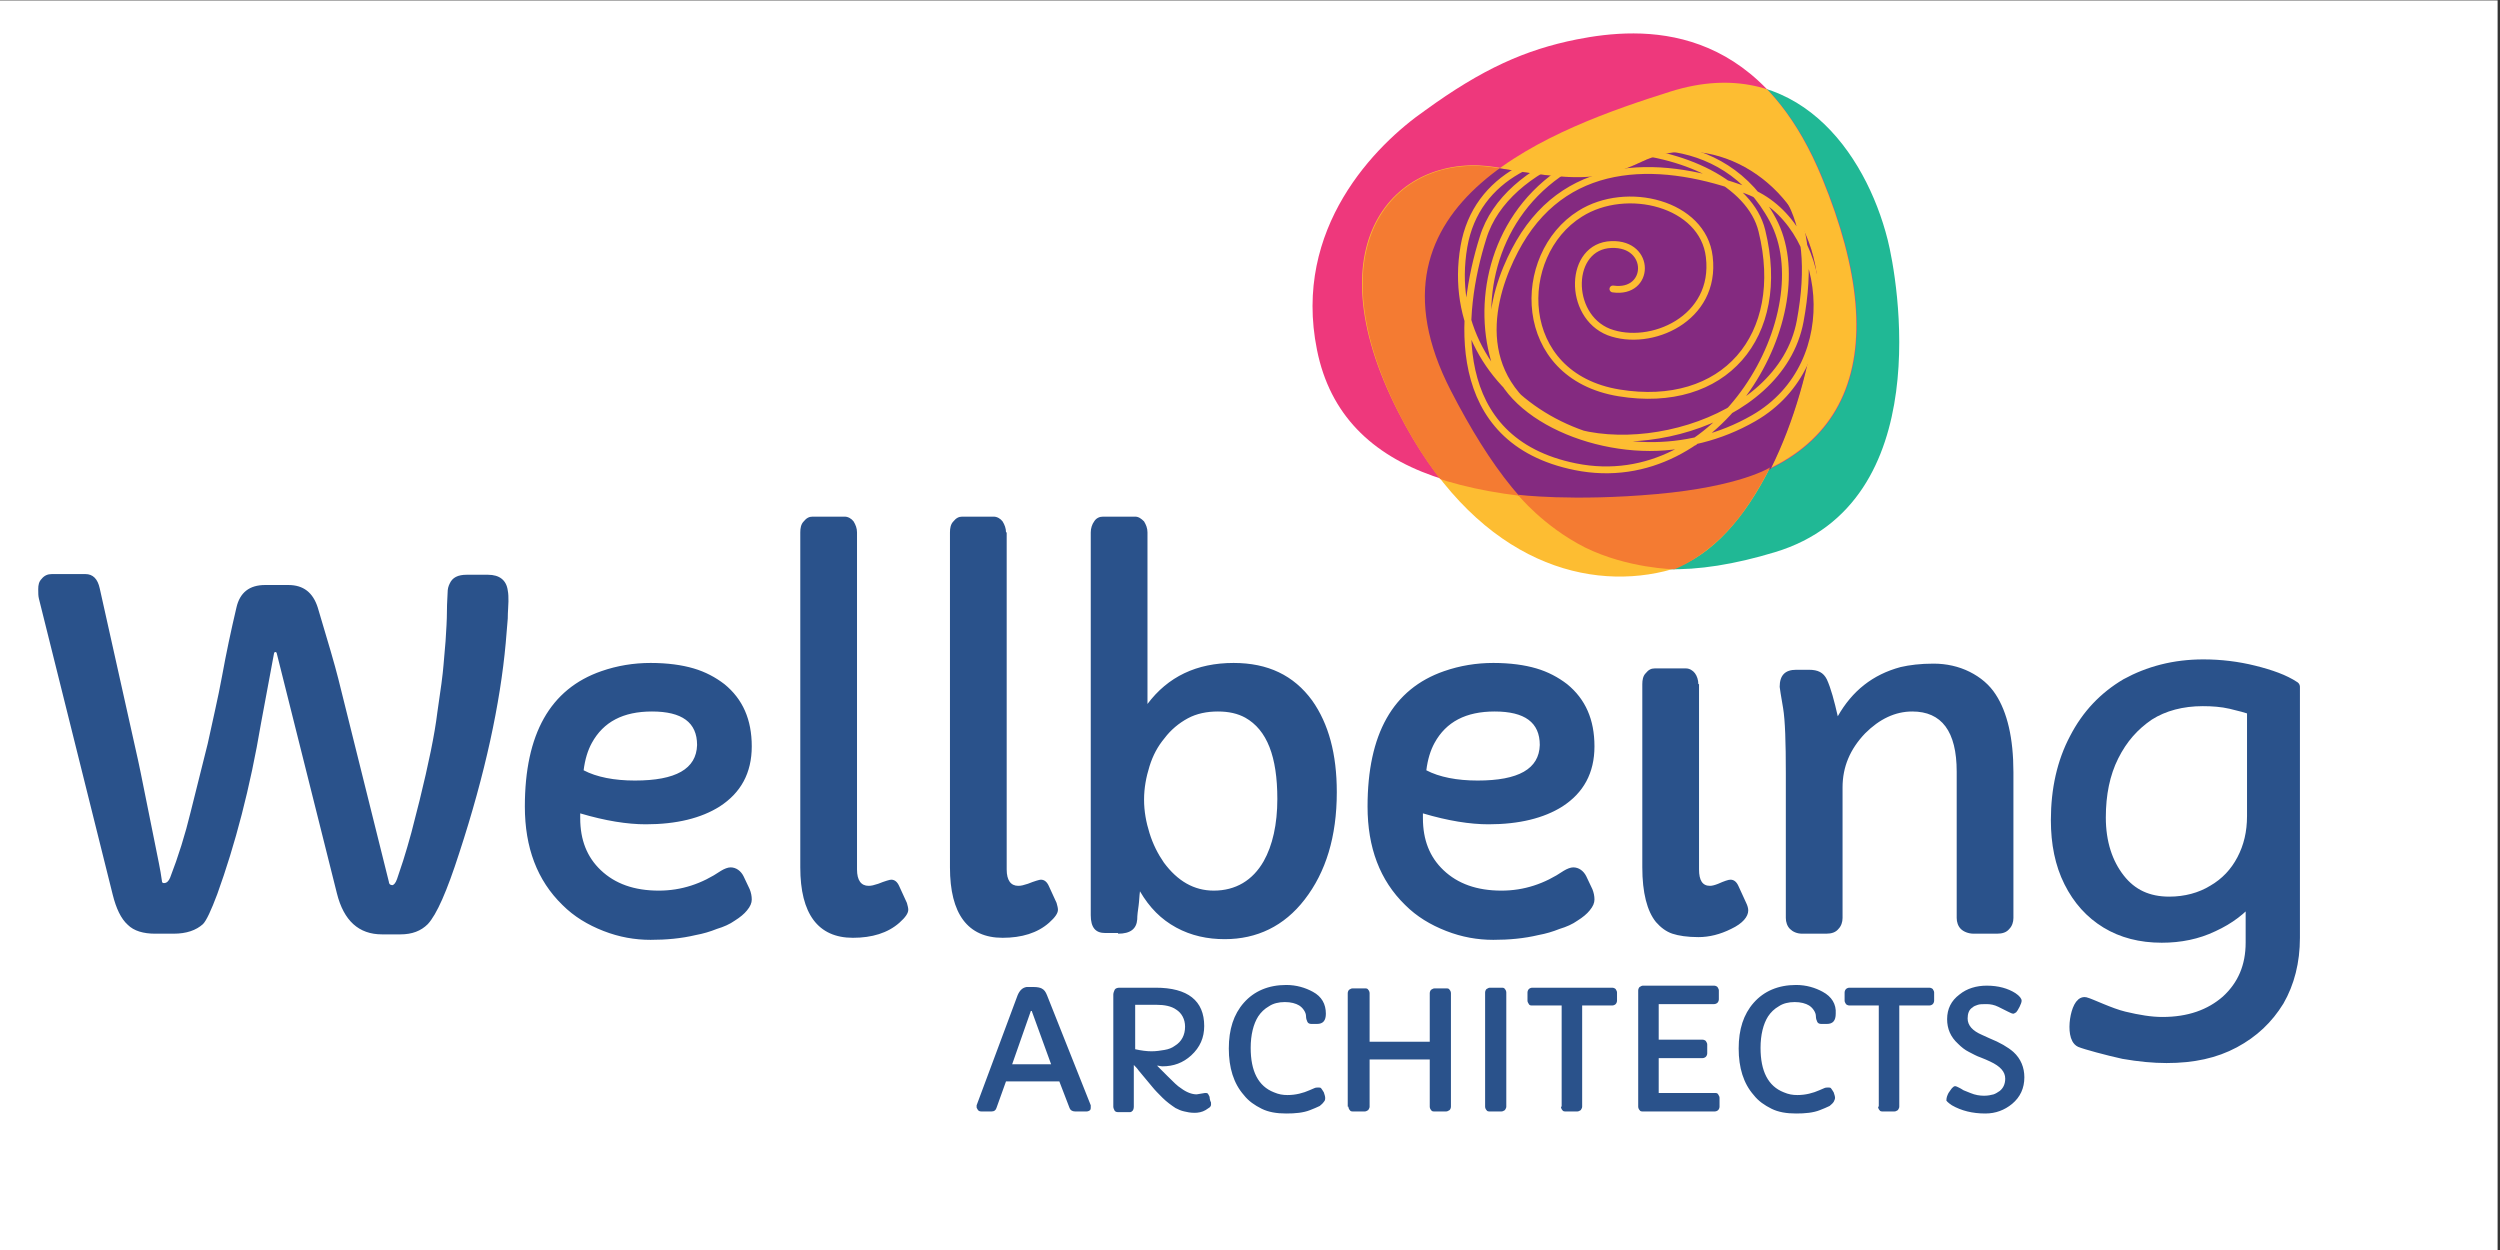
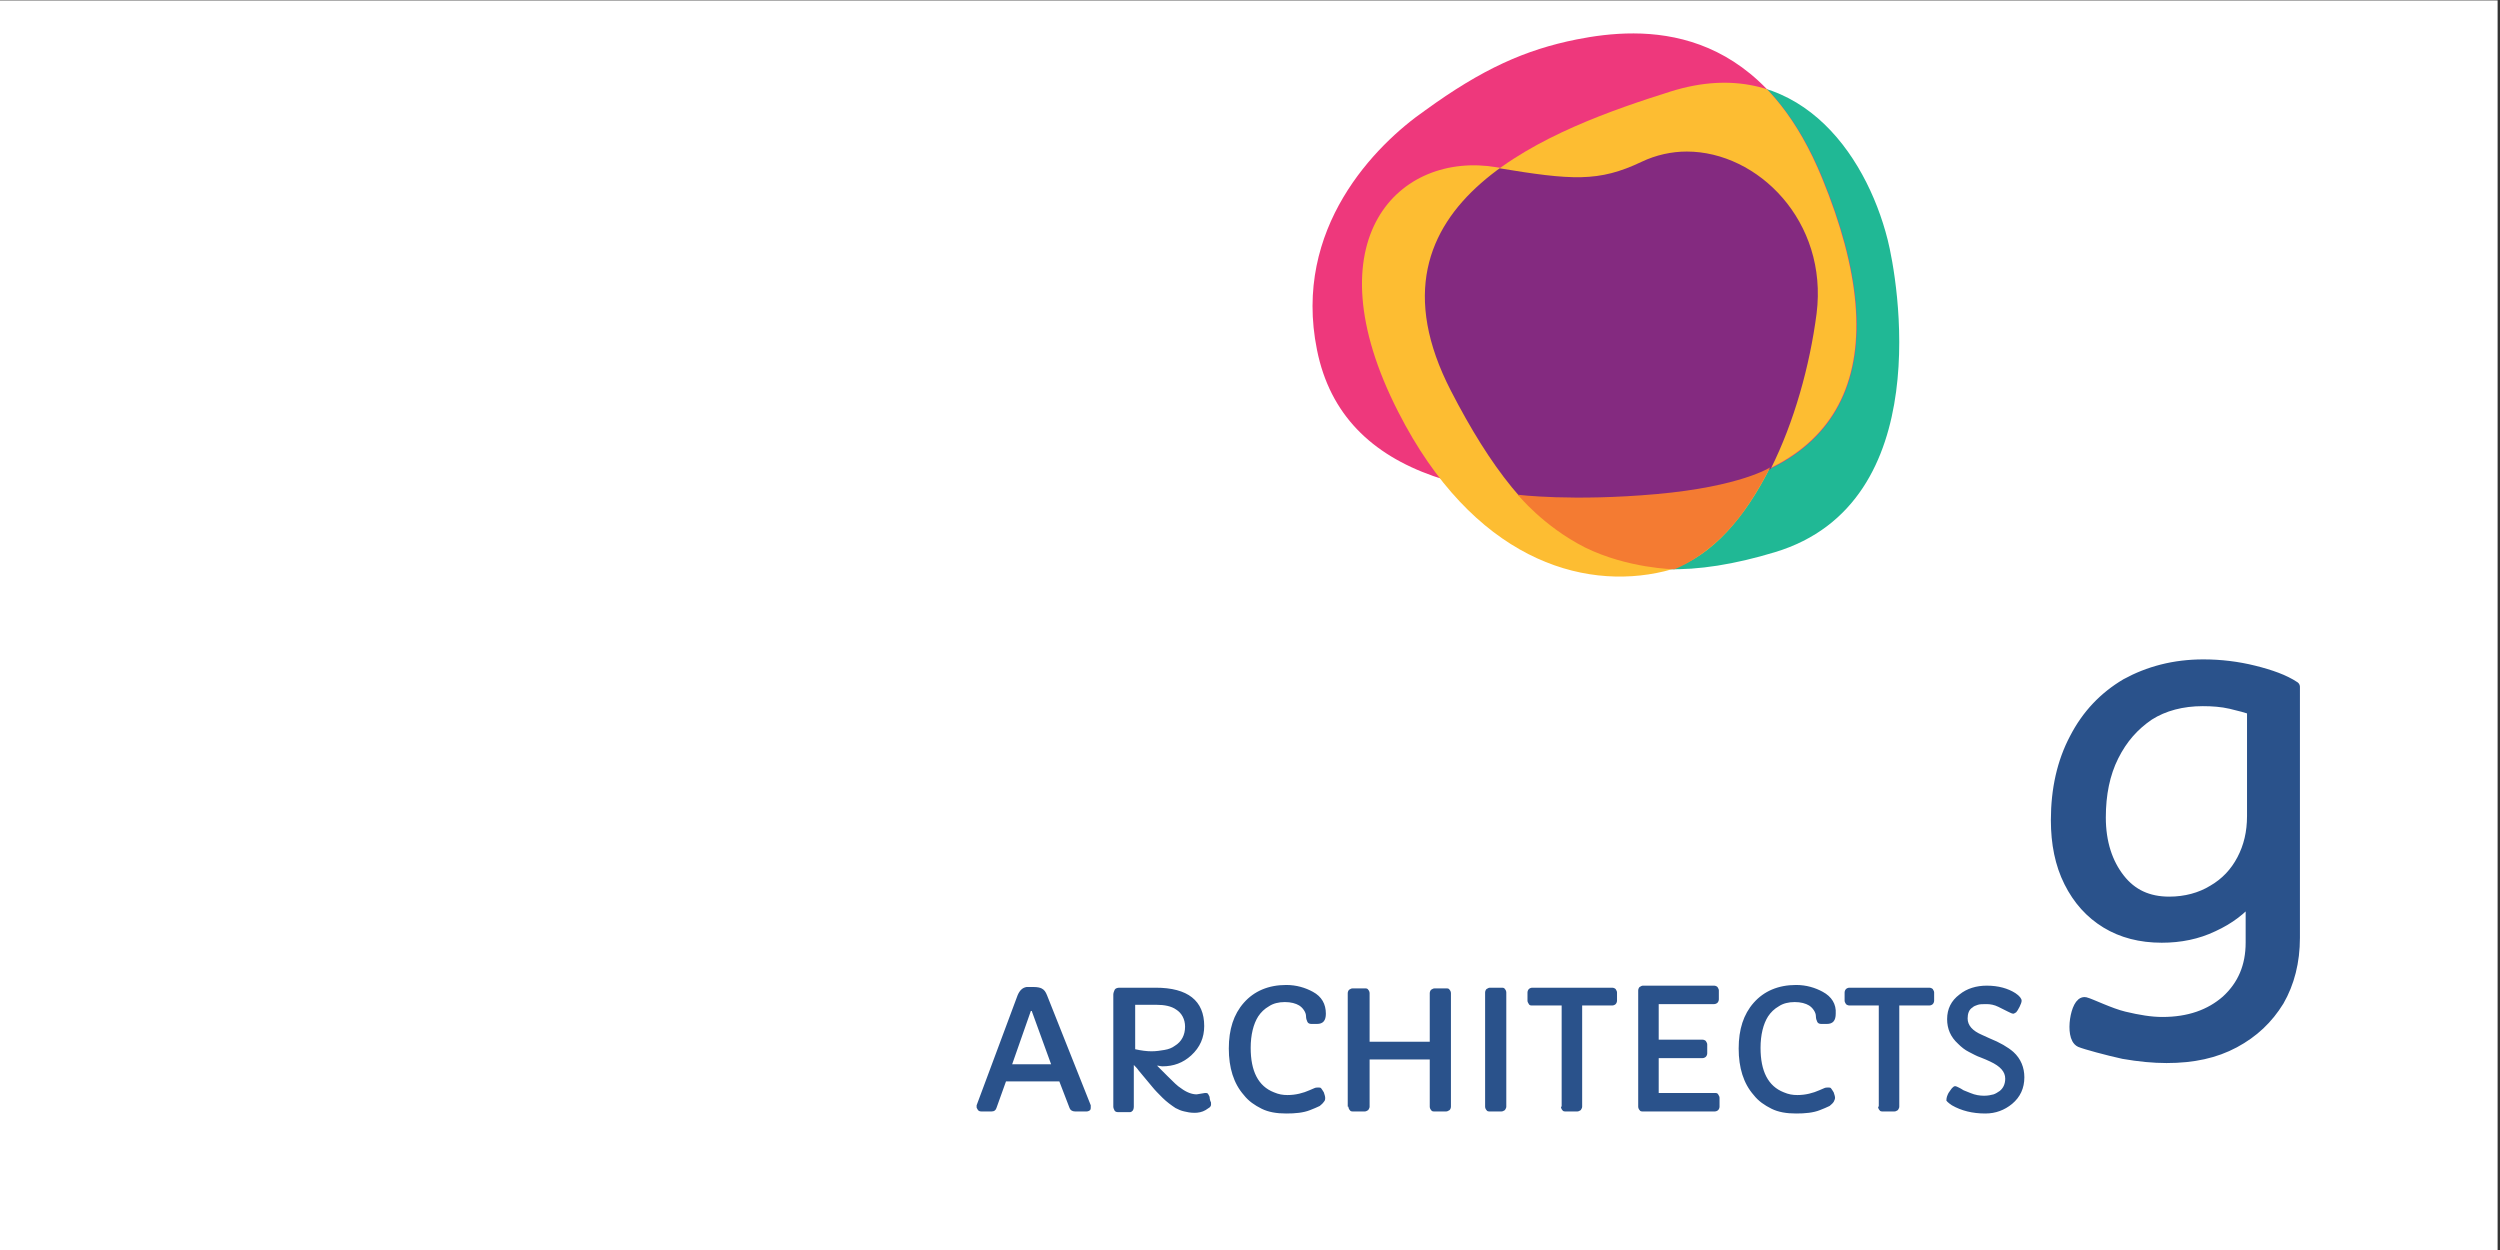
<svg xmlns="http://www.w3.org/2000/svg" width="100%" height="100%" viewBox="0 0 300 150" version="1.1" xml:space="preserve" style="fill-rule:evenodd;clip-rule:evenodd;stroke-linecap:round;stroke-linejoin:round;">
  <rect x="0" y="0" width="300" height="150" fill="#333333" stroke="none" />
  <g transform="matrix(1,0,0,1,-212.862,0)">
    <g id="Artboard3" transform="matrix(0.476,0,0,0.886,189.765,226.573)">
      <rect x="48.482" y="-255.677" width="629.723" height="169.268" style="fill:none;" />
      <clipPath id="_clip1">
        <rect x="48.482" y="-255.677" width="629.723" height="169.268" />
      </clipPath>
      <g clip-path="url(#_clip1)">
        <g transform="matrix(1.717,0,0,0.92,-256.117,-236.436)">
          <rect x="177.396" y="-20.912" width="366.745" height="183.966" style="fill:white;" />
        </g>
        <g transform="matrix(1.723,0,0,0.926,-175.65,-320.763)">
          <path d="M415.7,231.9C417.1,232.7 418.7,233.1 420.6,233.1C422.1,233.1 423.4,232.6 424.5,231.7C425.7,230.7 426.3,229.4 426.3,227.8C426.3,226.4 425.8,225.1 424.7,224.1C423.9,223.4 422.7,222.7 421.2,222.1L420.1,221.6C418.7,221 418,220.2 418,219.2C418,218.5 418.2,217.9 418.7,217.6C418.9,217.4 419.2,217.3 419.5,217.2C419.8,217.1 420.2,217.1 420.8,217.1C421.3,217.1 421.9,217.2 422.5,217.5C423.1,217.8 423.5,218 423.9,218.2C424.3,218.4 424.5,218.5 424.7,218.5C424.8,218.5 424.9,218.4 425.1,218.3C425.2,218.2 425.4,217.9 425.6,217.5C425.8,217.1 425.9,216.8 425.9,216.6C425.9,216.3 425.6,215.9 425,215.5C423.9,214.8 422.5,214.4 420.8,214.4C419.3,214.4 417.9,214.8 416.8,215.7C415.6,216.6 415,217.8 415,219.3C415,220.7 415.5,221.9 416.6,222.9C417.1,223.4 417.6,223.8 418.2,224.1C418.8,224.4 419.3,224.7 419.9,224.9C420.4,225.1 420.9,225.3 421.3,225.5C422.8,226.2 423.5,227 423.5,228C423.5,228.8 423.2,229.4 422.7,229.8C422.4,230 422.1,230.2 421.8,230.3C421.4,230.4 421,230.5 420.4,230.5C419.8,230.5 419.1,230.4 418.4,230.1C418.1,230 417.7,229.8 417.4,229.7C417.1,229.5 416.9,229.4 416.7,229.3C416.5,229.2 416.3,229.1 416.2,229.1C416,229.1 415.9,229.2 415.7,229.4C415.6,229.5 415.5,229.7 415.2,230.1C415,230.5 414.9,230.8 414.9,231.1C414.8,231.2 415.1,231.5 415.7,231.9M404.9,232.1C404.9,232.3 405,232.5 405.1,232.6C405.2,232.8 405.4,232.8 405.6,232.8L407.3,232.8C407.5,232.8 407.6,232.7 407.8,232.6C407.9,232.4 408,232.3 408,232.1L408,217.3L412.4,217.3C412.6,217.3 412.8,217.2 412.9,217.1C413,217 413.1,216.8 413.1,216.6L413.1,215.4C413.1,215.2 413,215.1 412.9,214.9C412.8,214.8 412.6,214.7 412.4,214.7L400.7,214.7C400.5,214.7 400.3,214.8 400.2,214.9C400.1,215 400,215.2 400,215.4L400,216.6C400,216.8 400.1,216.9 400.2,217.1C400.3,217.2 400.5,217.3 400.7,217.3L405,217.3L405,232.1L404.9,232.1ZM396.8,215.3C395.7,214.7 394.4,214.3 392.9,214.3C390.3,214.3 388.2,215.2 386.7,216.9C385.2,218.6 384.5,220.8 384.5,223.6C384.5,226.4 385.2,228.7 386.7,230.4C387.4,231.3 388.3,231.9 389.3,232.4C390.3,232.9 391.5,233.1 392.9,233.1C394.2,233.1 395.4,233 396.4,232.6C396.9,232.4 397.4,232.2 397.8,232C398,231.8 398.2,231.7 398.4,231.4C398.5,231.2 398.6,231 398.6,230.8C398.6,230.6 398.5,230.3 398.4,230C398.2,229.7 398.1,229.5 398,229.4C397.9,229.3 397.8,229.3 397.6,229.3C397.4,229.3 397.2,229.3 397,229.4L396.3,229.7C395.4,230.1 394.3,230.4 393.1,230.4C392.4,230.4 391.8,230.3 391.1,230C388.8,229.1 387.7,226.9 387.7,223.5C387.7,221.6 388.1,220 388.8,218.9C389.2,218.3 389.7,217.8 390.4,217.4C391,217 391.8,216.8 392.7,216.8C393.6,216.8 394.3,217 394.8,217.3C395.1,217.5 395.3,217.7 395.5,218C395.7,218.3 395.8,218.6 395.8,218.9C395.8,219.2 395.9,219.5 396,219.7C396.1,219.9 396.3,220 396.6,220L397.4,220C398.3,220 398.7,219.5 398.7,218.5C398.8,217.1 398.1,216 396.8,215.3M369.8,232.1C369.8,232.3 369.9,232.5 370,232.6C370.1,232.8 370.3,232.8 370.5,232.8L381,232.8C381.2,232.8 381.4,232.7 381.5,232.6C381.6,232.5 381.7,232.3 381.7,232.1L381.7,230.8C381.7,230.6 381.6,230.5 381.5,230.3C381.4,230.1 381.2,230.1 381,230.1L372.8,230.1L372.8,225L379.2,225C379.4,225 379.6,224.9 379.7,224.8C379.8,224.7 379.9,224.5 379.9,224.3L379.9,223C379.9,222.8 379.8,222.7 379.7,222.5C379.6,222.4 379.4,222.3 379.2,222.3L372.8,222.3L372.8,217.1L380.9,217.1C381.1,217.1 381.3,217 381.4,216.9C381.5,216.8 381.6,216.6 381.6,216.4L381.6,215.1C381.6,214.9 381.5,214.8 381.4,214.6C381.3,214.5 381.1,214.4 380.9,214.4L370.5,214.4C370.3,214.4 370.2,214.5 370,214.6C369.9,214.7 369.8,214.9 369.8,215.1L369.8,232.1ZM358.5,232.1C358.5,232.3 358.6,232.5 358.7,232.6C358.8,232.8 359,232.8 359.2,232.8L360.9,232.8C361.1,232.8 361.2,232.7 361.4,232.6C361.5,232.4 361.6,232.3 361.6,232.1L361.6,217.3L366,217.3C366.2,217.3 366.4,217.2 366.5,217.1C366.6,217 366.7,216.8 366.7,216.6L366.7,215.4C366.7,215.2 366.6,215.1 366.5,214.9C366.4,214.8 366.2,214.7 366,214.7L354.3,214.7C354.1,214.7 353.9,214.8 353.8,214.9C353.7,215 353.6,215.2 353.6,215.4L353.6,216.6C353.6,216.8 353.7,216.9 353.8,217.1C353.9,217.3 354.1,217.3 354.3,217.3L358.6,217.3L358.6,232.1L358.5,232.1ZM347.4,232.1C347.4,232.3 347.5,232.5 347.6,232.6C347.7,232.8 347.9,232.8 348.1,232.8L349.8,232.8C350,232.8 350.1,232.7 350.3,232.6C350.4,232.4 350.5,232.3 350.5,232.1L350.5,215.4C350.5,215.2 350.4,215 350.3,214.9C350.2,214.7 350,214.7 349.8,214.7L348.1,214.7C347.9,214.7 347.8,214.8 347.6,214.9C347.5,215 347.4,215.2 347.4,215.4L347.4,232.1ZM327.4,232.1C327.4,232.3 327.5,232.5 327.6,232.6C327.7,232.8 327.9,232.8 328.1,232.8L329.8,232.8C330,232.8 330.1,232.7 330.3,232.6C330.4,232.4 330.5,232.3 330.5,232.1L330.5,225.2L339.3,225.2L339.3,232.1C339.3,232.3 339.4,232.5 339.5,232.6C339.6,232.8 339.8,232.8 340,232.8L341.7,232.8C341.9,232.8 342,232.7 342.2,232.6C342.3,232.5 342.4,232.3 342.4,232.1L342.4,215.5C342.4,215.3 342.3,215.1 342.2,215C342.1,214.8 341.9,214.8 341.7,214.8L340,214.8C339.8,214.8 339.7,214.9 339.5,215C339.4,215.1 339.3,215.3 339.3,215.5L339.3,222.6L330.5,222.6L330.5,215.5C330.5,215.3 330.4,215.1 330.3,215C330.2,214.8 330,214.8 329.8,214.8L328,214.8C327.8,214.8 327.7,214.9 327.5,215C327.4,215.1 327.3,215.3 327.3,215.5L327.3,232.1L327.4,232.1ZM322.2,215.3C321.1,214.7 319.8,214.3 318.3,214.3C315.7,214.3 313.6,215.2 312.1,216.9C310.6,218.6 309.9,220.8 309.9,223.6C309.9,226.4 310.6,228.7 312.1,230.4C312.8,231.3 313.7,231.9 314.7,232.4C315.7,232.9 316.9,233.1 318.3,233.1C319.6,233.1 320.8,233 321.8,232.6C322.3,232.4 322.8,232.2 323.2,232C323.4,231.8 323.6,231.7 323.8,231.4C324,231.2 324,231 324,230.8C324,230.6 323.9,230.3 323.8,230C323.6,229.7 323.5,229.5 323.4,229.4C323.3,229.3 323.2,229.3 323,229.3C322.8,229.3 322.6,229.3 322.4,229.4L321.7,229.7C320.8,230.1 319.7,230.4 318.5,230.4C317.8,230.4 317.2,230.3 316.5,230C314.2,229.1 313.1,226.9 313.1,223.5C313.1,221.6 313.5,220 314.2,218.9C314.6,218.3 315.1,217.8 315.8,217.4C316.4,217 317.2,216.8 318.1,216.8C319,216.8 319.7,217 320.2,217.3C320.5,217.5 320.7,217.7 320.9,218C321.1,218.3 321.2,218.6 321.2,218.9C321.2,219.2 321.3,219.5 321.4,219.7C321.5,219.9 321.7,220 322,220L322.8,220C323.7,220 324.1,219.5 324.1,218.5C324.1,217.1 323.5,216 322.2,215.3M296.1,217.2L299.3,217.2C300.5,217.2 301.5,217.4 302.2,217.9C303,218.4 303.5,219.3 303.5,220.4C303.5,221.6 303,222.6 302,223.2C301.6,223.5 301.1,223.7 300.5,223.8C299.9,223.9 299.3,224 298.6,224C297.9,224 297.1,223.9 296.2,223.7L296.2,217.2L296.1,217.2ZM302.9,229.4C302.4,229.1 301.8,228.5 300.9,227.6L299.4,226.1C299.7,226.1 299.9,226.2 300.2,226.2C301.8,226.2 303.2,225.7 304.4,224.6C305.7,223.4 306.3,222 306.3,220.3C306.3,216.6 303.9,214.7 299.2,214.7L293.9,214.7C293.6,214.7 293.3,214.8 293.2,215C293.1,215.2 293,215.5 293,215.7L293,232.1C293,232.3 293.1,232.5 293.2,232.7C293.3,232.8 293.4,232.9 293.7,232.9L295.4,232.9C295.5,232.9 295.6,232.9 295.7,232.8C295.9,232.7 296,232.4 296,232.1L296,226C296.2,226.2 296.5,226.5 296.7,226.8L298.7,229.2C299.1,229.7 299.6,230.2 300.2,230.8C300.8,231.4 301.5,231.9 302.1,232.3C302.5,232.5 302.9,232.7 303.4,232.8C303.8,232.9 304.3,233 304.9,233C305.4,233 306,232.9 306.5,232.6C306.7,232.5 306.9,232.3 307.1,232.2C307.3,232 307.3,231.9 307.3,231.7C307.3,231.5 307.3,231.4 307.2,231.3C307.2,231.2 307.1,231 307.1,230.8C307.1,230.6 307,230.5 306.9,230.3C306.8,230.1 306.7,230.1 306.4,230.1L305.2,230.3C304.5,230.3 303.7,230 302.9,229.4M278.2,225.9L280.9,218.2C280.9,218.1 281,218.1 281,218.1C281.1,218.1 281.1,218.1 281.1,218.2L283.9,225.9L278.2,225.9ZM273.7,232.8L275.2,232.8C275.6,232.8 275.8,232.6 275.9,232.3L277.3,228.4L285.1,228.4L286.6,232.3C286.7,232.6 287,232.8 287.4,232.8L289.1,232.8C289.3,232.8 289.5,232.7 289.6,232.6C289.7,232.5 289.7,232.3 289.7,232.2L289.7,231.9L283.3,215.8C283.1,215.3 282.9,215 282.5,214.8C282.3,214.7 281.9,214.6 281.4,214.6L280.3,214.6C279.7,214.7 279.3,215.1 279,215.8L273,231.9L273,232.2C273,232.3 273.1,232.4 273.2,232.6C273.3,232.7 273.4,232.8 273.7,232.8" style="fill:rgb(42,82,139);fill-rule:nonzero;" />
        </g>
        <g transform="matrix(1.723,0,0,0.926,-175.65,-320.763)">
-           <path d="M391,173.8C391.3,175.6 391.4,178.8 391.4,183.4L391.4,204.5C391.4,205.1 391.6,205.7 392,206.1C392.4,206.5 393,206.8 393.8,206.8L397.3,206.8C398.1,206.8 398.7,206.6 399.1,206.1C399.5,205.7 399.7,205.1 399.7,204.5L399.7,185.4C399.7,182.4 400.8,179.8 403,177.5C405.1,175.4 407.4,174.3 409.9,174.3C414.2,174.3 416.4,177.2 416.4,183.1L416.4,204.5C416.4,205.1 416.6,205.7 417,206.1C417.4,206.5 418.1,206.8 418.9,206.8L422.3,206.8C423.1,206.8 423.7,206.6 424.1,206.1C424.5,205.7 424.7,205.1 424.7,204.5L424.7,183.2C424.7,178.2 423.8,174.4 422.1,171.8C421.2,170.4 419.9,169.3 418.3,168.5C416.7,167.7 414.9,167.3 413,167.3C411.1,167.3 409.5,167.5 408.2,167.8C404.1,168.9 401.1,171.3 399,175C398.5,172.8 398,170.9 397.4,169.6C396.9,168.6 396.1,168.2 394.8,168.2L392.9,168.2C391.3,168.2 390.5,169 390.5,170.7C390.5,170.9 390.7,172 391,173.8M378.6,170.3C378.6,169.7 378.4,169.1 378.1,168.7C377.8,168.3 377.3,168 376.8,168L372.2,168C371.7,168 371.3,168.2 370.9,168.7C370.5,169.1 370.4,169.7 370.4,170.3L370.4,197.1C370.4,200.8 371.1,203.5 372.4,205.1C373.1,205.9 373.9,206.5 374.8,206.8C375.7,207.1 377,207.3 378.6,207.3C380.2,207.3 381.8,206.9 383.4,206.1C385.1,205.3 385.9,204.3 385.9,203.4C385.9,203.1 385.8,202.7 385.6,202.3L384.5,199.9C384.2,199.2 383.8,198.9 383.3,198.9C383,198.9 382.4,199.1 381.5,199.5C381,199.7 380.6,199.8 380.3,199.8C379.2,199.8 378.7,199 378.7,197.4L378.7,170.3L378.6,170.3ZM346.3,184.4C343.3,184.4 340.7,183.9 338.8,182.9C339,181.3 339.4,180 340,178.9C341.7,175.8 344.6,174.3 348.8,174.3C353.2,174.3 355.4,175.9 355.4,179.2C355.3,182.7 352.3,184.4 346.3,184.4M347.9,190.8C352.4,190.8 356,189.9 358.7,188.2C361.8,186.2 363.4,183.3 363.4,179.4C363.4,175.5 362.1,172.5 359.4,170.3C358.1,169.3 356.6,168.5 354.9,168C353.2,167.5 351.1,167.2 348.6,167.2C346.1,167.2 343.7,167.6 341.4,168.4C333.9,171 330.2,177.6 330.2,188.2C330.2,194.2 332,199 335.7,202.6C337.4,204.3 339.4,205.5 341.7,206.4C344,207.3 346.3,207.7 348.6,207.7C350.9,207.7 353.1,207.5 355.2,207C356.3,206.8 357.3,206.5 358.3,206.1C359.3,205.8 360.2,205.4 360.9,204.9C361.7,204.4 362.3,203.9 362.7,203.4C363.2,202.8 363.4,202.3 363.4,201.8C363.4,201.3 363.3,200.8 363.1,200.3L362.2,198.4C361.8,197.6 361.1,197.1 360.3,197.1C359.9,197.1 359.4,197.3 358.9,197.6C356.1,199.5 353.1,200.5 349.8,200.5C346.2,200.5 343.4,199.5 341.3,197.5C339.3,195.6 338.3,193.1 338.3,189.9L338.3,189.2C342,190.3 345.2,190.8 347.9,190.8M303.9,175.3C305.2,174.6 306.7,174.3 308.3,174.3C309.9,174.3 311.2,174.6 312.3,175.2C315.5,177 317,180.9 317,187.1C317,190.8 316.3,193.9 315,196.2C313.4,199 310.9,200.5 307.7,200.5C304.8,200.5 302.4,199.1 300.4,196.4C299.5,195.1 298.8,193.7 298.3,192.1C297.8,190.5 297.5,188.9 297.5,187.2C297.5,185.5 297.8,183.9 298.3,182.3C298.8,180.7 299.5,179.4 300.5,178.2C301.4,177 302.6,176 303.9,175.3M293.7,206.8C295.5,206.8 296.4,206.1 296.5,204.7C296.5,204.1 296.6,203.4 296.7,202.7C296.8,202 296.8,201.3 296.9,200.6C298.3,203 300,204.7 302.2,205.9C304.4,207.1 306.8,207.6 309.3,207.6C314,207.6 318,205.7 321,201.8C324.1,197.8 325.7,192.6 325.7,186.1C325.7,180.5 324.5,176.1 322.1,172.7C319.4,169 315.6,167.2 310.6,167.2C305.2,167.2 301,169.2 298,173.2L298,148.1C298,147.5 297.8,147 297.5,146.5C297.1,146.1 296.7,145.8 296.2,145.8L291.5,145.8C291,145.8 290.5,146 290.2,146.5C289.9,146.9 289.7,147.5 289.7,148.1L289.7,204.1C289.7,205.9 290.4,206.7 291.8,206.7L293.7,206.7L293.7,206.8ZM277.3,148.1C277.3,147.5 277.1,147 276.8,146.5C276.5,146.1 276,145.8 275.5,145.8L270.9,145.8C270.4,145.8 270,146 269.6,146.5C269.2,146.9 269.1,147.5 269.1,148.1L269.1,197.1C269.1,203.9 271.7,207.4 276.8,207.4C279.6,207.4 281.9,206.7 283.6,205.2C284.5,204.4 284.9,203.8 284.9,203.3C284.9,203 284.8,202.7 284.7,202.3L283.6,199.9C283.3,199.2 282.9,198.9 282.4,198.9C282.2,198.9 281.5,199.1 280.5,199.5C279.9,199.7 279.5,199.8 279.1,199.8C278,199.8 277.4,199 277.4,197.4L277.4,148.1L277.3,148.1ZM255.5,148.1C255.5,147.5 255.3,147 255,146.5C254.7,146.1 254.2,145.8 253.7,145.8L249,145.8C248.5,145.8 248.1,146 247.7,146.5C247.3,146.9 247.2,147.5 247.2,148.1L247.2,197.1C247.2,203.9 249.8,207.4 254.9,207.4C257.7,207.4 260,206.7 261.7,205.2C262.6,204.4 263,203.8 263,203.3C263,203 262.9,202.7 262.8,202.3L261.7,199.9C261.4,199.2 261,198.9 260.5,198.9C260.3,198.9 259.6,199.1 258.6,199.5C258,199.7 257.6,199.8 257.2,199.8C256.1,199.8 255.5,199 255.5,197.4L255.5,148.1ZM223,184.4C220,184.4 217.4,183.9 215.5,182.9C215.7,181.3 216.1,180 216.7,178.9C218.4,175.8 221.3,174.3 225.5,174.3C229.9,174.3 232.1,175.9 232.1,179.2C232,182.7 229,184.4 223,184.4M224.6,190.8C229.1,190.8 232.7,189.9 235.4,188.2C238.5,186.2 240.1,183.3 240.1,179.4C240.1,175.5 238.8,172.5 236.1,170.3C234.8,169.3 233.3,168.5 231.6,168C229.9,167.5 227.8,167.2 225.3,167.2C222.8,167.2 220.4,167.6 218.1,168.4C210.6,171 206.9,177.6 206.9,188.2C206.9,194.2 208.7,199 212.4,202.6C214.1,204.3 216.1,205.5 218.4,206.4C220.7,207.3 223,207.7 225.3,207.7C227.6,207.7 229.8,207.5 231.9,207C233,206.8 234,206.5 235,206.1C236,205.8 236.9,205.4 237.6,204.9C238.4,204.4 239,203.9 239.4,203.4C239.9,202.8 240.1,202.3 240.1,201.8C240.1,201.3 240,200.8 239.8,200.3L238.9,198.4C238.5,197.6 237.8,197.1 237,197.1C236.6,197.1 236.1,197.3 235.6,197.6C232.8,199.5 229.8,200.5 226.5,200.5C222.9,200.5 220.1,199.5 218,197.5C216,195.6 215,193.1 215,189.9L215,189.2C218.7,190.3 221.9,190.8 224.6,190.8M146.6,201.1C147.1,203.1 147.8,204.6 148.8,205.5C149.7,206.4 151.1,206.8 152.8,206.8L155.5,206.8C157.4,206.8 158.8,206.3 159.8,205.4C160.3,204.9 161,203.4 161.9,201C164.5,193.8 166.7,185.5 168.3,176L170.2,165.8C170.2,165.7 170.3,165.6 170.4,165.6C170.5,165.6 170.6,165.7 170.6,165.8L179.4,200.9C180.4,204.9 182.6,206.9 186,206.9L188.7,206.9C190.4,206.9 191.7,206.4 192.7,205.4C194,204 195.5,200.6 197.3,195C201.1,183.4 203.3,173.1 204.1,164.3C204.2,163 204.3,161.8 204.4,160.7C204.4,159.7 204.5,158.8 204.5,158.2C204.5,157.6 204.5,157.1 204.4,156.6C204.2,155.1 203.2,154.3 201.5,154.3L198.4,154.3C197.1,154.3 196.3,154.7 195.9,155.6C195.7,156 195.6,156.4 195.6,156.9C195.6,157.4 195.5,158.3 195.5,159.6C195.5,160.9 195.4,162.4 195.3,164C195.2,165 195.1,166.2 195,167.5C194.9,168.8 194.6,171.1 194.1,174.4C193.7,177.7 192.8,182 191.5,187.3L190.3,192C189.9,193.5 189.5,194.8 189.1,196.1C188.7,197.3 188.4,198.2 188.2,198.8C188,199.4 187.7,199.7 187.5,199.7C187.2,199.7 187,199.5 187,199.2L179.6,169.5C179.1,167.5 178.1,164.1 176.6,159.1C175.9,156.9 174.5,155.8 172.3,155.8L168.9,155.8C166.6,155.8 165.2,156.9 164.7,159.1C163.9,162.5 163.2,165.8 162.6,169.1C162,172.4 161.2,175.7 160.5,179L158,189C157.2,192.3 156.2,195.5 155,198.6C154.8,199.1 154.5,199.4 154.1,199.4C153.9,199.4 153.8,199.3 153.8,199.1L153.6,197.8C153.5,197.1 152.5,192.3 150.7,183.3C150.5,182.4 150.4,181.8 150.3,181.4L144.7,156.3C144.4,154.9 143.7,154.2 142.6,154.2L137.7,154.2C137.1,154.2 136.6,154.4 136.2,154.9C135.8,155.3 135.7,155.8 135.7,156.4C135.7,157 135.7,157.4 135.8,157.8L146.6,201.1Z" style="fill:rgb(42,82,139);fill-rule:nonzero;" />
-         </g>
+           </g>
        <g transform="matrix(1.723,0,0,0.926,-175.65,-320.763)">
          <path d="M374.6,83.6C357.8,88.9 328,99.5 342.4,127.4C353.9,149.7 366,158.2 389.8,151C413.7,143.8 407.7,110.8 406.3,105.3C403.1,92.6 392.9,77.9 374.6,83.6" style="fill:rgb(32,184,149);fill-rule:nonzero;" />
        </g>
        <g transform="matrix(1.723,0,0,0.926,-175.65,-320.763)">
          <path d="M360.8,76C370.4,74.1 387.3,73.2 396.8,96.4C407.8,123.3 400.7,140.3 374,142.5C347.3,144.6 326.6,140.4 322.8,121.4C319.2,103.6 331.4,91.4 338.6,86.4C347,80.3 353.3,77.5 360.8,76" style="fill:rgb(238,56,124);fill-rule:nonzero;" />
        </g>
        <g transform="matrix(1.723,0,0,0.926,-175.65,-320.763)">
          <clipPath id="_clip2">
            <path d="M360.8,76C353.3,77.5 347,80.3 338.5,86.3C331.3,91.4 319.1,103.6 322.7,121.3C326.6,140.4 347.2,144.6 373.9,142.4C400.6,140.3 407.8,123.3 396.7,96.3C389.6,78.9 378.2,75 369,75C366,75.1 363.2,75.5 360.8,76" />
          </clipPath>
          <g clip-path="url(#_clip2)">
            <path d="M374.6,83.6C357.8,88.9 328,99.5 342.4,127.4C353.9,149.7 366,158.2 389.8,151C413.7,143.8 407.7,110.8 406.3,105.3C403.1,92.6 392.9,77.9 374.6,83.6" style="fill:rgb(253,189,50);fill-rule:nonzero;" />
          </g>
        </g>
        <g transform="matrix(1.723,0,0,0.926,-175.65,-320.763)">
          <path d="M349.1,94.7C360,96.6 364,96.9 370.2,93.8C382.2,88 397.9,99.7 395.8,115.9C393.7,132.2 385.7,150.9 373.6,153.8C361.5,156.7 345.6,151.9 334.7,130.5C321.7,105.1 334.9,92.3 349.1,94.7" style="fill:rgb(253,189,50);fill-rule:nonzero;" />
        </g>
        <g transform="matrix(1.723,0,0,0.926,-175.65,-320.763)">
          <clipPath id="_clip3">
            <path d="M370.3,93.9C364,96.9 360.1,96.6 349.2,94.8C335,92.3 321.8,105.1 334.8,130.7C345.7,152.1 361.6,156.9 373.7,154C385.8,151.1 393.7,132.4 395.9,116.1C397.7,102.7 387.3,92.5 377,92.5C374.6,92.4 372.4,92.9 370.3,93.9" />
          </clipPath>
          <g clip-path="url(#_clip3)">
-             <path d="M358.1,74.1C365.3,71.2 388,72.9 396.8,96.4C405.8,120.4 400.8,140.8 374,143C347.3,145.1 322.3,139.3 321.8,118.5C321.2,96.8 334.9,92.4 341.7,86.8C348.5,81.1 350.9,77 358.1,74.1" style="fill:rgb(244,123,50);fill-rule:nonzero;" />
-           </g>
+             </g>
        </g>
        <g transform="matrix(1.723,0,0,0.926,-175.65,-320.763)">
          <clipPath id="_clip4">
            <path d="M376.9,92.4C374.7,92.4 372.4,92.9 370.3,93.9C364,96.9 360.1,96.6 349.2,94.8C335,92.3 321.8,105.1 334.8,130.7C336.7,134.4 338.7,137.6 340.8,140.3C350.1,143.3 361.9,144 374.1,143C380.2,142.5 385.2,141.1 389.2,138.8C392.6,132 394.9,123.8 395.9,116.1C397.6,102.6 387.3,92.4 376.9,92.4" />
          </clipPath>
          <g clip-path="url(#_clip4)">
            <path d="M374.6,83.6C357.8,88.9 328,99.5 342.4,127.4C353.9,149.7 366,158.2 389.8,151C413.7,143.8 407.7,110.8 406.3,105.3C403.1,92.6 392.9,77.9 374.6,83.6" style="fill:rgb(132,42,128);fill-rule:nonzero;" />
          </g>
        </g>
        <g transform="matrix(1.723,0,0,0.926,-175.65,-320.763)">
          <path d="M352.2,142.6C352.2,142.6 360.2,143.6 372.5,142.5C384.8,141.4 389.1,138.6 389.1,138.6C389.1,138.6 386.7,143.4 384.1,146.5C379.8,151.8 375.1,153.5 375.1,153.5C375.1,153.5 368.3,153.4 362,150.3C355.9,147.2 352.2,142.6 352.2,142.6" style="fill:rgb(244,123,50);fill-rule:nonzero;" />
        </g>
        <g transform="matrix(1.723,0,0,0.926,-175.65,-320.763)">
-           <path d="M366.1,112.5C371.6,113.3 371.8,105.8 365.9,106C359.6,106.2 359.4,116.4 365.5,118.8C371.6,121.1 381.3,116.9 380.2,107.8C379.3,100 368.1,97.2 361.3,101.5C351.7,107.5 351.7,125.2 367,127.7C382.3,130.2 391.7,119.5 387.9,104C384.5,90 347.9,85.5 344.3,106.3C340.5,128.4 366.9,142.8 386.7,131.4C400.6,123.4 397.7,102.6 385.7,98.1C373.7,93.6 359.8,93 352.4,105.7C349.1,111.4 344.6,123.4 355.3,131C365.9,138.6 390.6,132.8 393.5,117.2C396.4,101.6 390.8,93.4 379.2,90.9C367.7,88.4 350.5,93.9 347.1,105C343.6,116.1 341.8,134.7 360.6,138.5C381.9,142.8 396.7,115.8 389.5,102.4C382.3,88.9 366.2,90 358.1,95.7C348.2,102.7 346.1,114.9 349,123.7C351.9,132.5 367,137.8 378,134.9" style="fill:none;fill-rule:nonzero;stroke:rgb(253,189,50);stroke-width:1px;" />
-         </g>
+           </g>
        <g transform="matrix(1.723,0,0,0.926,-175.65,-320.763)">
          <path d="M440.2,198.8C438.4,196.5 437.4,193.5 437.4,189.8C437.4,186.4 438,183.4 439.3,180.8C440.6,178.2 442.3,176.3 444.5,174.8C446.7,173.4 449.4,172.7 452.4,172.7C453.8,172.7 455.2,172.8 456.5,173.1C457.8,173.4 458.9,173.7 459.7,174L459.7,189.6C459.7,192 459.2,194.1 458.2,196C457.2,197.9 455.8,199.4 453.9,200.5C452.1,201.6 449.9,202.2 447.5,202.2C444.4,202.2 442,201.1 440.2,198.8M457,222.7C459.8,221.2 461.9,219.2 463.5,216.6C465,214 465.8,210.9 465.8,207.4L465.8,170.7C464.3,169.7 462.3,169 459.9,168.4C457.5,167.8 455,167.5 452.5,167.5C448.2,167.5 444.5,168.5 441.2,170.3C438,172.2 435.5,174.8 433.7,178.3C431.9,181.7 431,185.7 431,190.2C431,193.6 431.6,196.6 432.9,199.2C434.2,201.8 436,203.8 438.3,205.2C440.6,206.6 443.3,207.3 446.4,207.3C449.1,207.3 451.6,206.8 453.9,205.7C456.3,204.6 458.1,203.2 459.5,201.5L459.5,208.1C459.5,211.6 458.3,214.4 455.9,216.6C453.5,218.7 450.4,219.8 446.5,219.8C444.8,219.8 443,219.5 440.9,219C438.8,218.5 436,217.1 435.2,216.9C433.9,216.6 433,221.9 434.5,222.6C435.2,222.9 438.5,223.8 440.8,224.3C443.1,224.7 445.2,224.9 447.1,224.9C451,224.9 454.2,224.2 457,222.7" style="fill:rgb(42,82,139);fill-rule:nonzero;" />
        </g>
        <g transform="matrix(1.723,0,0,0.926,-175.65,-320.763)">
          <path d="M440.2,198.8C438.4,196.5 437.4,193.5 437.4,189.8C437.4,186.4 438,183.4 439.3,180.8C440.6,178.2 442.3,176.3 444.5,174.8C446.7,173.4 449.4,172.7 452.4,172.7C453.8,172.7 455.2,172.8 456.5,173.1C457.8,173.4 458.9,173.7 459.7,174L459.7,189.6C459.7,192 459.2,194.1 458.2,196C457.2,197.9 455.8,199.4 453.9,200.5C452.1,201.6 449.9,202.2 447.5,202.2C444.4,202.2 442,201.1 440.2,198.8ZM457,222.7C459.8,221.2 461.9,219.2 463.5,216.6C465,214 465.8,210.9 465.8,207.4L465.8,170.7C464.3,169.7 462.3,169 459.9,168.4C457.5,167.8 455,167.5 452.5,167.5C448.2,167.5 444.5,168.5 441.2,170.3C438,172.2 435.5,174.8 433.7,178.3C431.9,181.7 431,185.7 431,190.2C431,193.6 431.6,196.6 432.9,199.2C434.2,201.8 436,203.8 438.3,205.2C440.6,206.6 443.3,207.3 446.4,207.3C449.1,207.3 451.6,206.8 453.9,205.7C456.3,204.6 458.1,203.2 459.5,201.5L459.5,208.1C459.5,211.6 458.3,214.4 455.9,216.6C453.5,218.7 450.4,219.8 446.5,219.8C444.8,219.8 443,219.5 440.9,219C438.8,218.5 436,217.1 435.2,216.9C433.9,216.6 433,221.9 434.5,222.6C435.2,222.9 438.5,223.8 440.8,224.3C443.1,224.7 445.2,224.9 447.1,224.9C451,224.9 454.2,224.2 457,222.7Z" style="fill:none;fill-rule:nonzero;stroke:rgb(42,82,139);stroke-width:1.64px;" />
        </g>
      </g>
    </g>
  </g>
</svg>